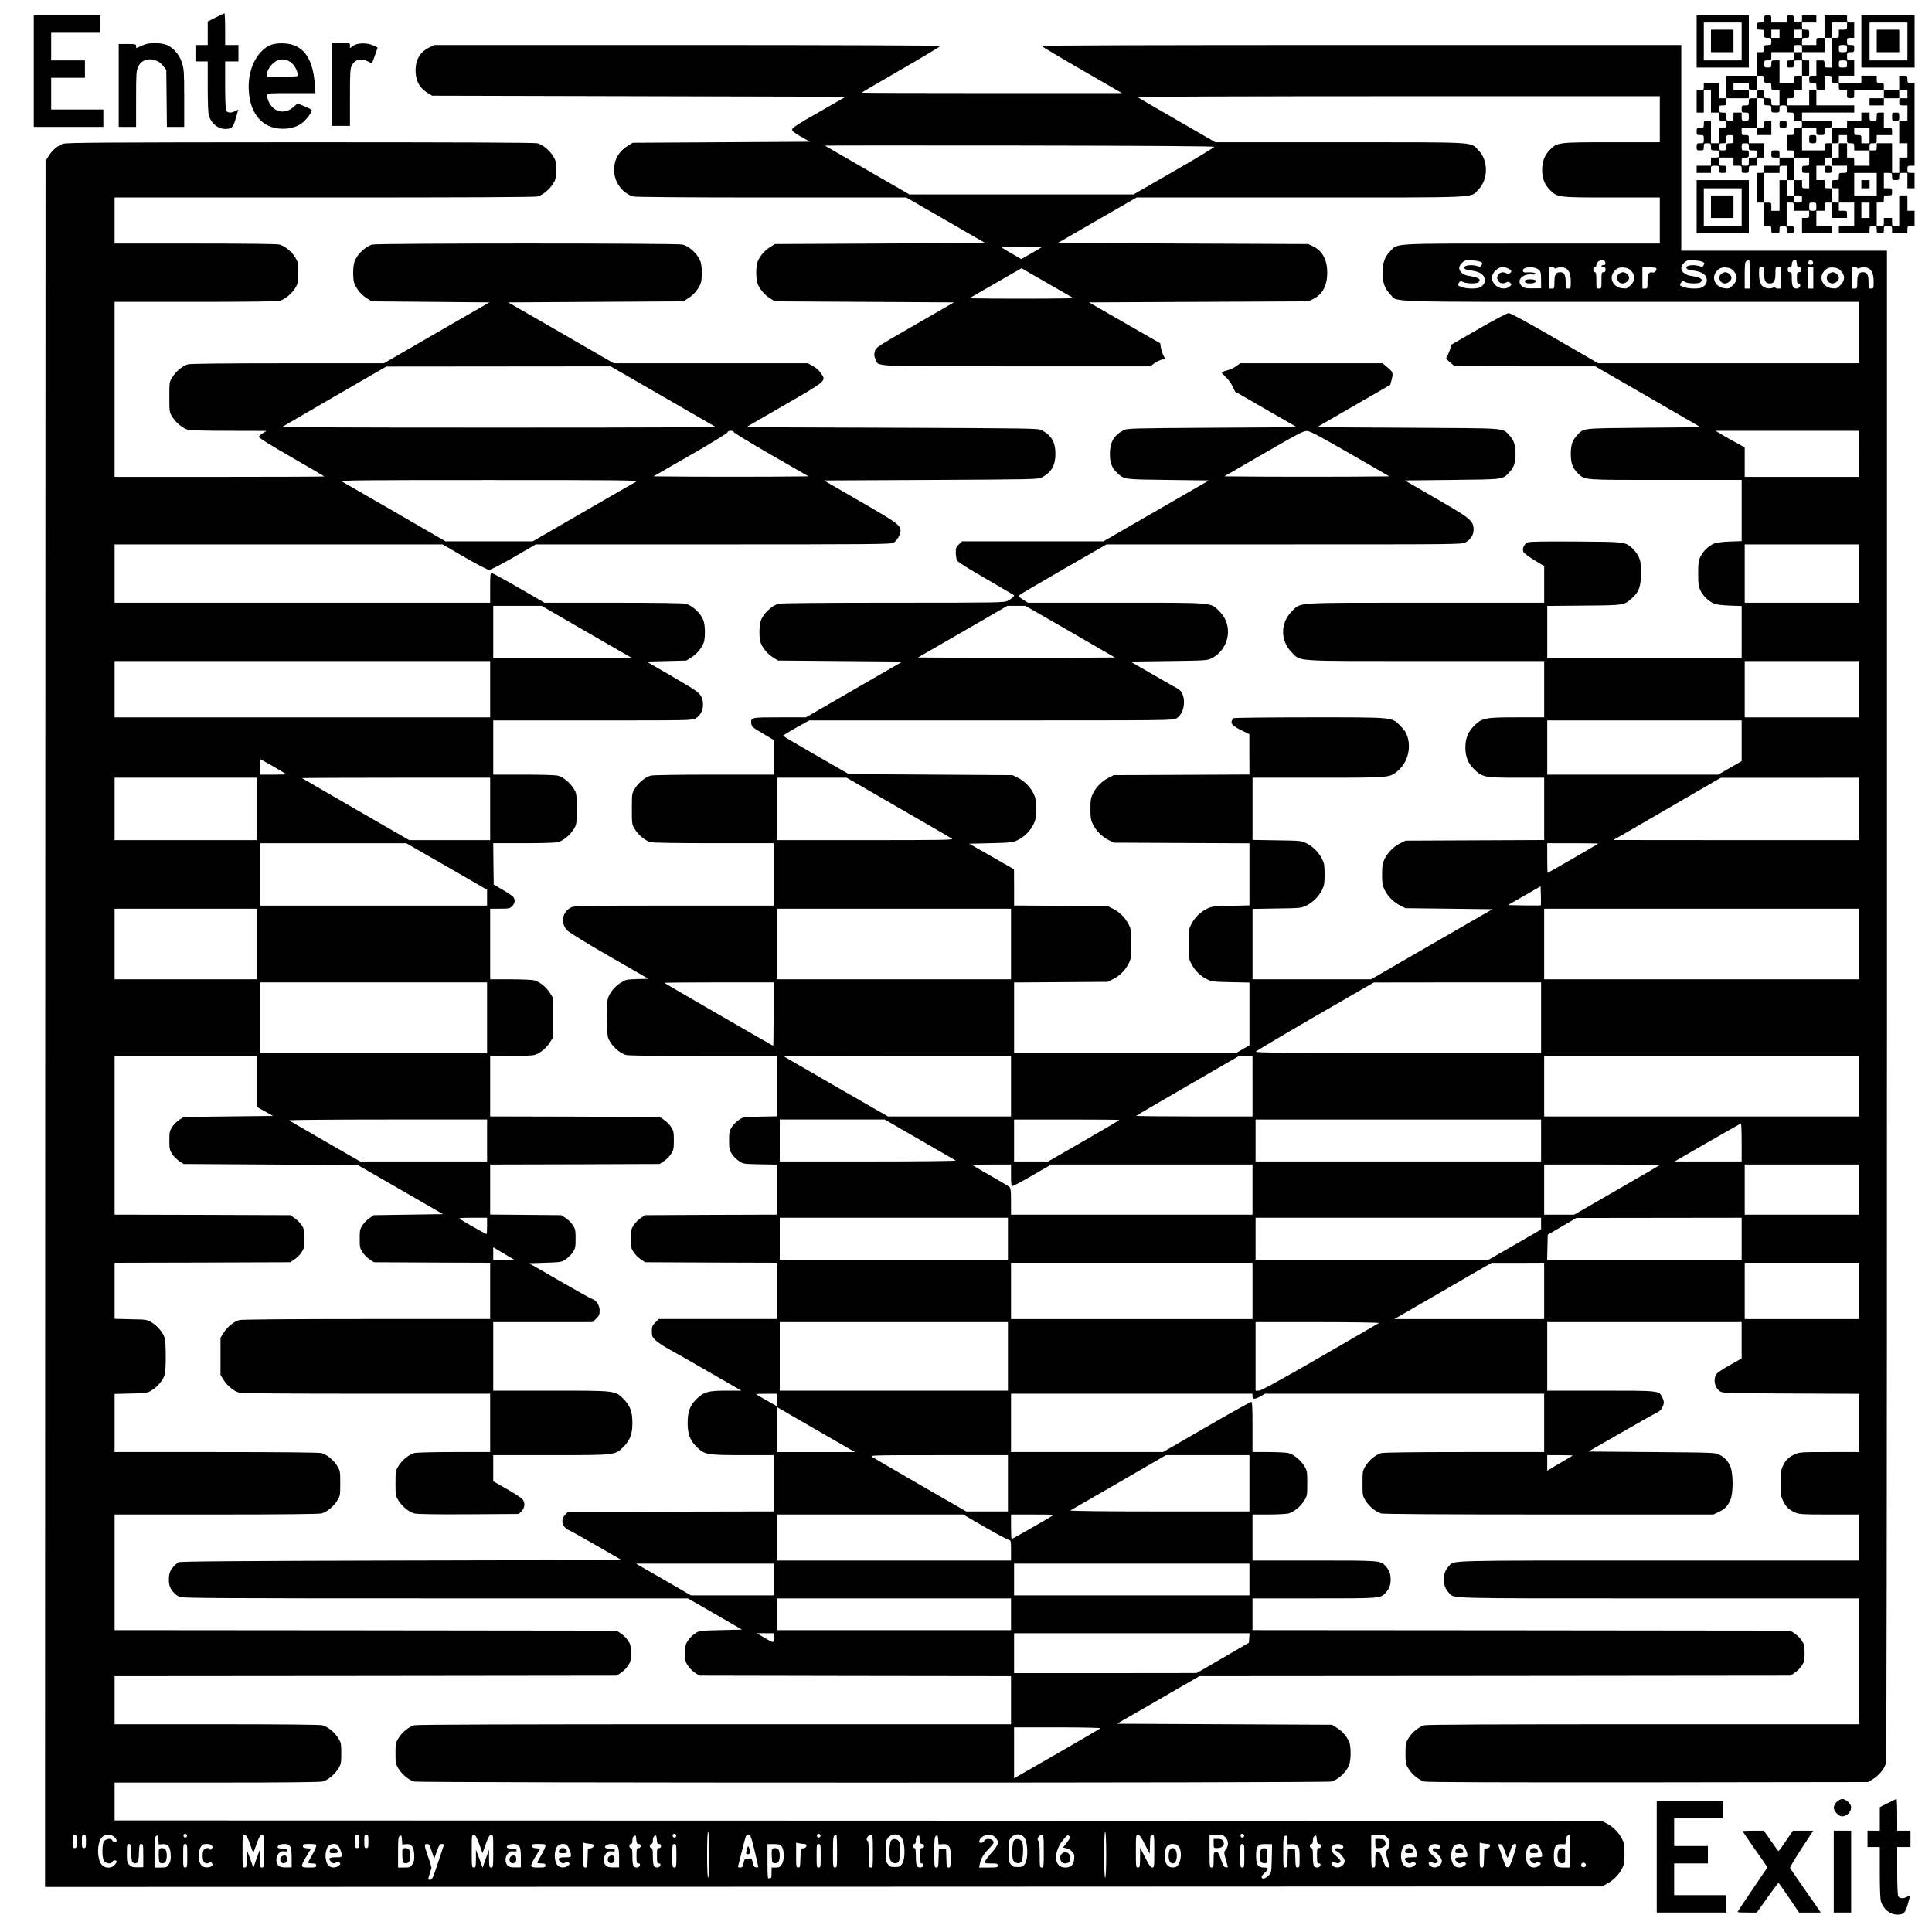
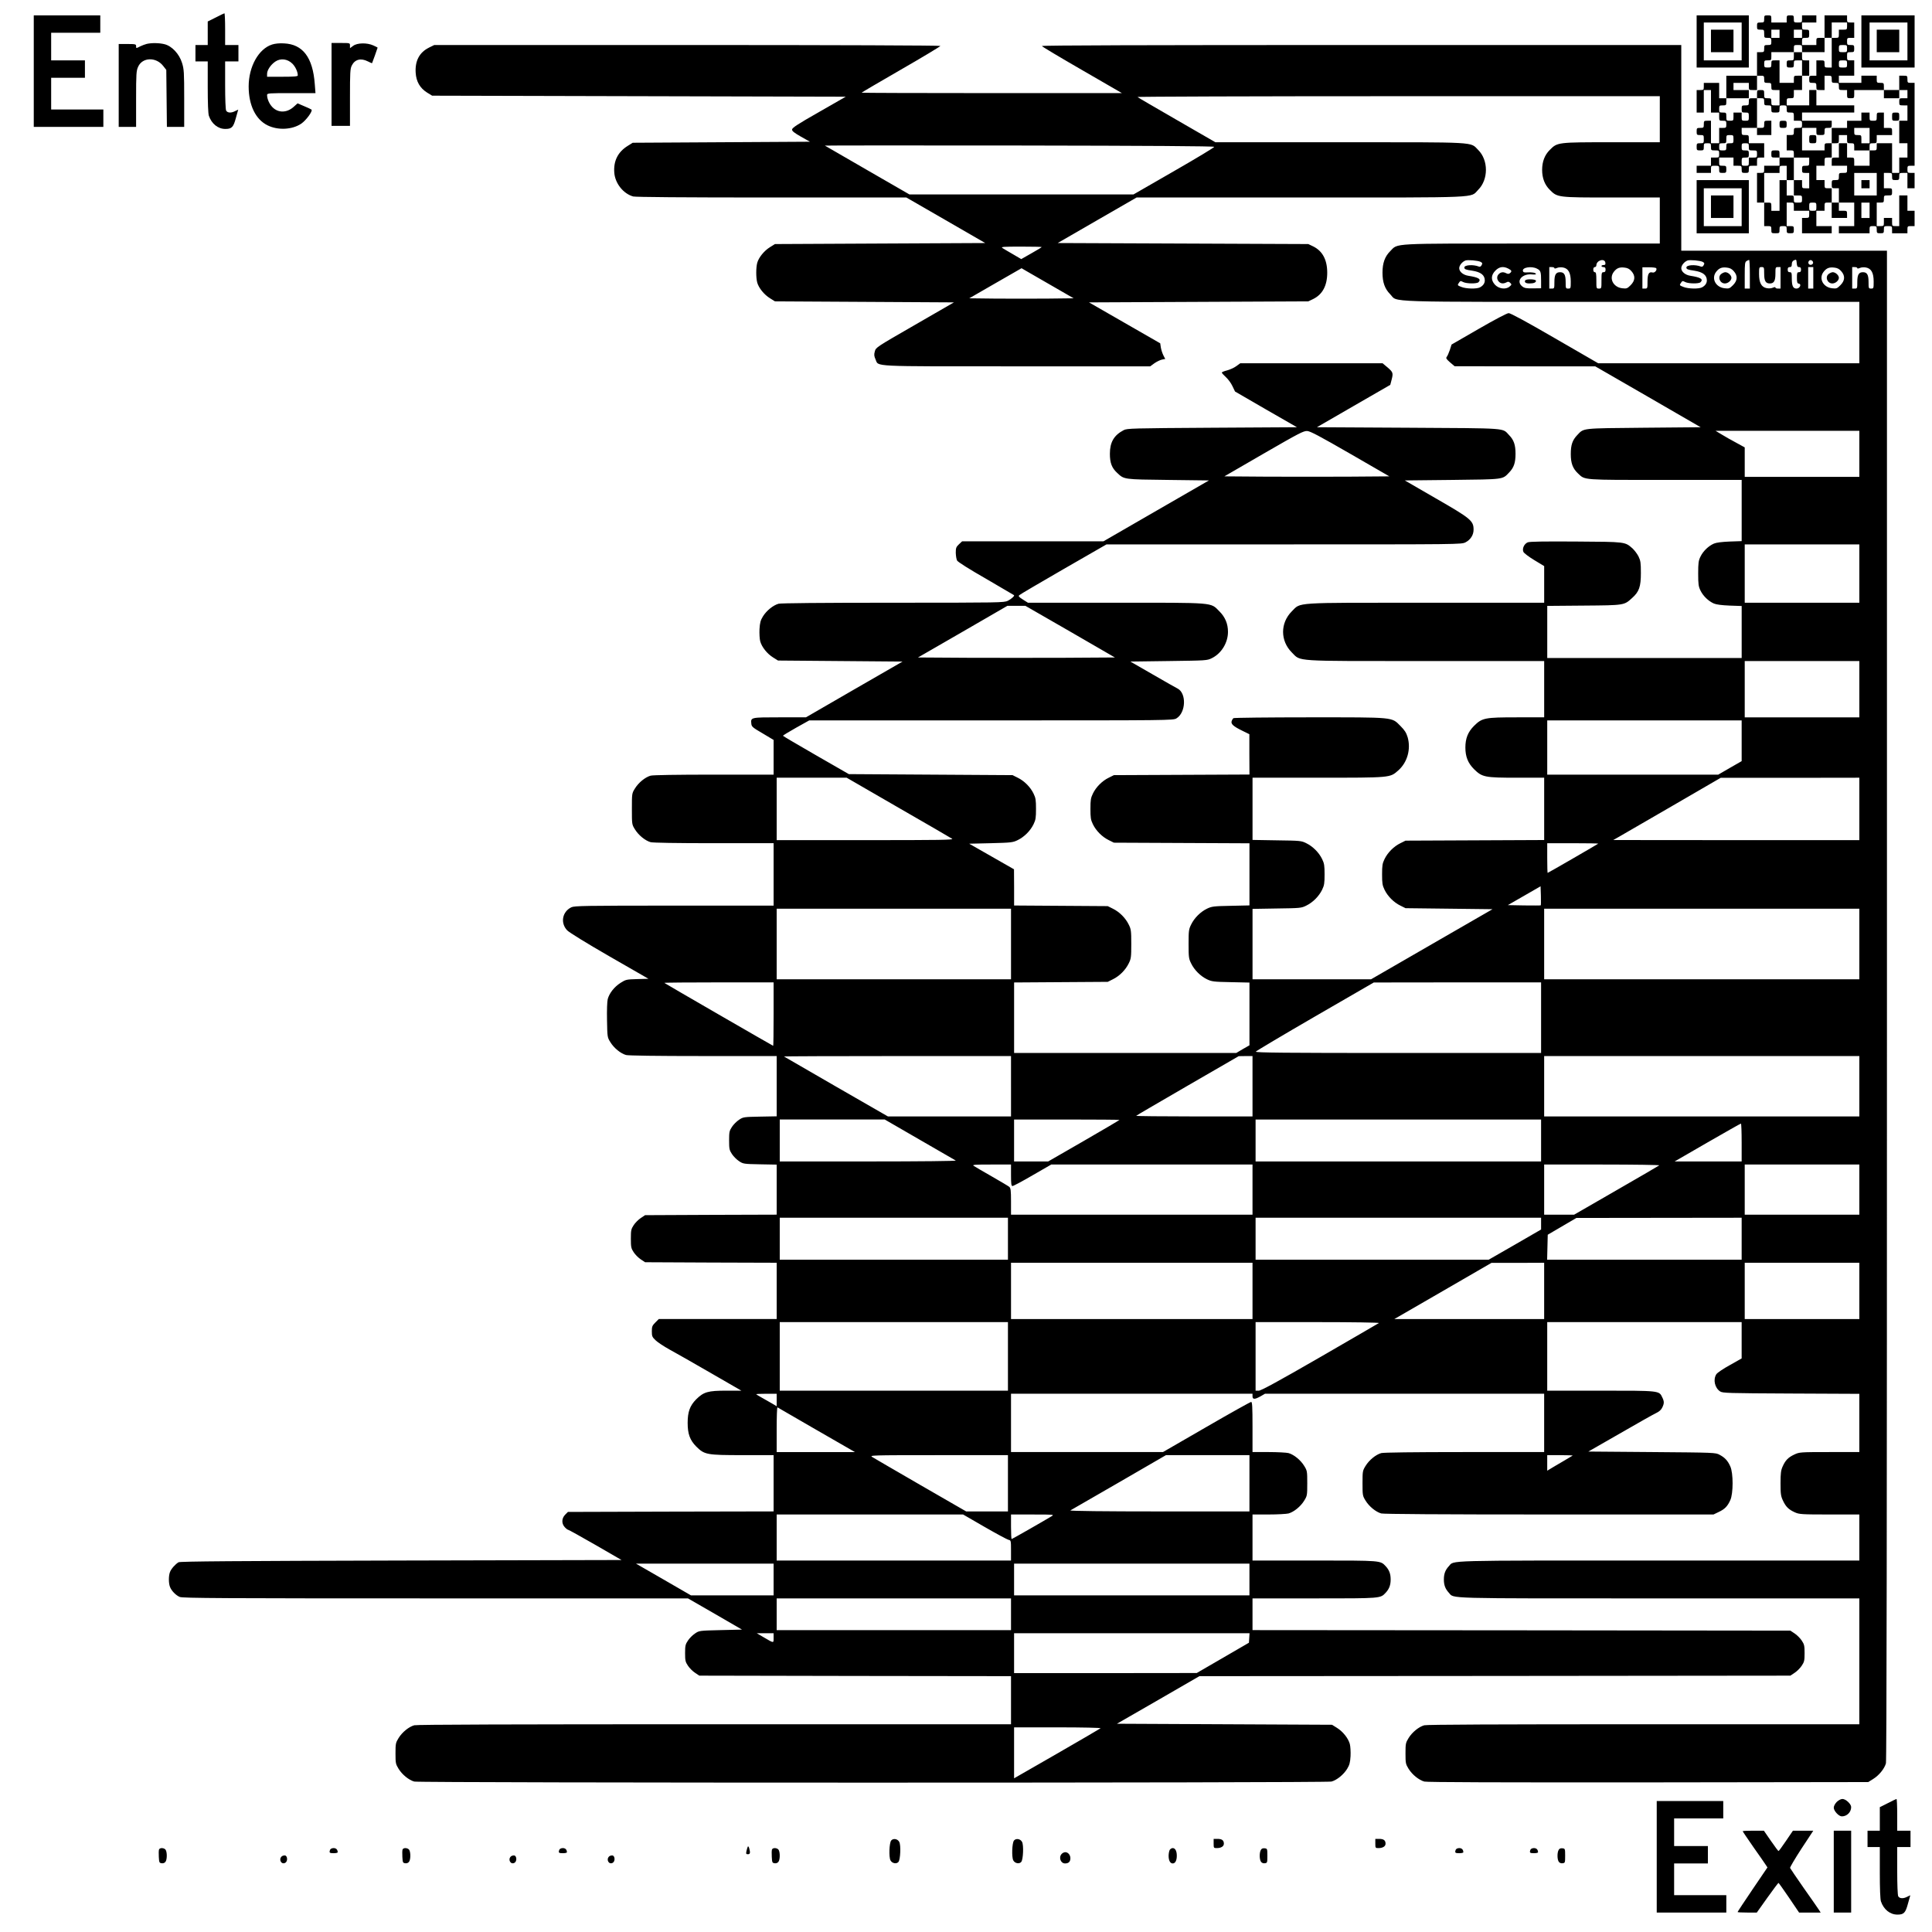
<svg xmlns="http://www.w3.org/2000/svg" width="1888pt" height="1888pt" version="1.0" viewBox="0 0 1888 1888">
  <g transform="translate(0 1888) scale(.1 -.1)">
    <path d="m2108 18709-78-39v-115-115h-60-60v-80-80h60 60v-249c0-159 4-260 11-282 27-79 89-129 161-129 63 0 79 17 103 107l23 82-29-14c-39-21-76-19-89 4-6 12-10 110-10 250v231h65 65v80 80h-65-65v155c0 85-3 155-7 155-5-1-43-19-85-41z" />
    <path d="m330 18185v-545h340 340v85 85h-255-255v155 155h165 165v85 85h-165-165v135 135h240 240v85 85h-325-325v-545z" />
    <path d="m16580 18475v-255h255 255v255 255h-255-255v-255zm440 0v-185h-185-185v185 185h185 185v-185z" />
    <path d="m16720 18480v-110h110 110v110 110h-110-110v-110z" />
    <path d="m17240 18695c0-33-2-35-35-35s-35-2-35-35 2-35 35-35c34 0 35-1 35-40s1-40 35-40c33 0 35-2 35-35s-2-35-35-35-35-2-35-35-2-35-35-35h-35v-115-115h-150-150v-110-110h-35-35v75 75h-75-75v-35c0-33-2-35-35-35h-35v-110-110h35 35v110 110h35 35v-110-110h40 40v-40c0-39 1-40 35-40 33 0 35-2 35-35s-2-35-35-35h-35v-75-75h-40-40v110 110h-35c-33 0-35-2-35-35s-2-35-35-35-35-2-35-35 2-35 35-35c34 0 35-1 35-40s-1-40-35-40c-33 0-35-2-35-35s2-35 35-35 35 2 35 35 2 35 35 35 35-2 35-35c0-34 1-35 40-35s40-1 40-35-1-35-40-35h-40v-40-40h-70-70v-35-35h70 70v35c0 34 1 35 40 35s40-1 40-35c0-33 2-35 35-35s35 2 35 35-2 35-35 35c-34 0-35 1-35 40v40h70 70v-40-40h40c39 0 40-1 40-35 0-33 2-35 35-35s35 2 35 35c0 34 1 35 40 35h40v40c0 39 1 40 35 40h35v70 70h-75-75v40c0 39-1 40-35 40-33 0-35 2-35 35v35h75 75v-35-35h70 70v70 70h-35c-33 0-35-2-35-35s-2-35-35-35h-35v145 145h35c33 0 35-2 35-35s2-35 35-35 35-2 35-35c0-34 1-35 40-35s40 1 40 35c0 33 2 35 35 35s35-2 35-35 2-35 35-35c34 0 35-1 35-40v-40h40c39 0 40-1 40-35s-1-35-40-35-40-1-40-35c0-33-2-35-35-35h-35v-75-75h35c33 0 35-2 35-35v-35h-70-70v35c0 34-1 35-40 35s-40-1-40-35 1-35 40-35h40v-40-40h-75-75v-35c0-33-2-35-35-35h-35v-145-145h35 35v-115-115h35c33 0 35-2 35-35 0-34 1-35 40-35s40 1 40 35c0 33 2 35 35 35s35-2 35-35 2-35 35-35 35 2 35 35-2 35-35 35h-35v115 115h35c34 0 35-1 35-40v-40h75 75v-35c0-33-2-35-35-35h-35v-75-75h145 145v35 35h-75-75v75 75h40 40v40c0 39 1 40 35 40h35v-75-75h75 75v35c0 34-1 35-40 35h-40v40 40h75 75v-115-115h-75-75v-35-35h150 150v35c0 33 2 35 35 35s35-2 35-35 2-35 35-35 35 2 35 35c0 34 1 35 40 35s40-1 40-35v-35h75 75v35c0 33 2 35 35 35h35v75 75h-35-35v75 75h-40-40v-150-150h-35c-34 0-35 1-35 40v40h-40-40v-40c0-39-1-40-35-40h-35v115 115h35c33 0 35 2 35 35 0 34 1 35 40 35s40 1 40 35-1 35-40 35h-40v75 75h40c39 0 40-1 40-35 0-33 2-35 35-35s35 2 35 35c0 34 1 35 40 35h40v-75-75h35 35v75 75h-35c-33 0-35 2-35 35s2 35 35 35h35v405 405h-35c-33 0-35 2-35 35 0 34-1 35-40 35h-40v-70-70h-75-75v35c0 33-2 35-35 35s-35 2-35 35v35h-75-75v-35-35h-110-110v35 35h75 75v75 75h-35c-34 0-35 1-35 40s1 40 35 40c33 0 35 2 35 35s-2 35-35 35-35 2-35 35 2 35 35 35h35v75 75h-35c-33 0-35 2-35 35v35h-110-110v-110-110h-40c-39 0-40-1-40-35v-35h-70-70v35c0 33 2 35 35 35 34 0 35 1 35 40s-1 40-35 40c-33 0-35 2-35 35v35h70 70v35 35h-70-70v-35c0-34-1-35-40-35s-40 1-40 35c0 33-2 35-35 35s-35-2-35-35v-35h-75-75v35c0 33-2 35-35 35s-35-2-35-35zm810-70c0-34-1-35-40-35h-40v-40c0-39-1-40-35-40h-35v-145-145h-35c-33 0-35 2-35 35 0 34-1 35-40 35h-40v-75-75h-35c-33 0-35-2-35-35s2-35 35-35 35-2 35-35c0-34 1-35 40-35h40v70 70h35c33 0 35-2 35-35s2-35 35-35 35-2 35-35c0-34 1-35 40-35h40v-40c0-39 1-40 35-40s35 1 35 40v40h145 145v-40-40h75 75v40 40h40 40v-40-40h-40c-39 0-40-1-40-35s1-35 40-35h40v-75-75h-40-40v-110-110h40 40v-70-70h-40-40v-75-75h-35-35v145 145h-75-75v-35c0-33-2-35-35-35h-35v-75-75h-75-75v40c0 39-1 40-35 40h-35v70 70h-40-40v-70-70h-35c-34 0-35-1-35-40v-40h75 75v-35c0-34-1-35-40-35s-40-1-40-35c0-33-2-35-35-35-34 0-35-1-35-40s1-40 35-40h35v-70-70h-35-35v70 70h-35c-34 0-35 1-35 40v40h-40-40v70 70h40 40v40c0 39 1 40 35 40h35v70 70h-35c-33 0-35-2-35-35v-35h-110-110v110 110h70 70v-35c0-34 1-35 40-35s40 1 40 35c0 33 2 35 35 35s35 2 35 35v35h-145-145v40 40h255 255v35 35h-185-185v75 75h-35-35v-75-75h-110-110v35c0 33 2 35 35 35 34 0 35 1 35 40v40h40 40v70 70h-40c-39 0-40-1-40-35v-35h-70-70v110 110h-40c-39 0-40-1-40-35 0-33-2-35-35-35s-35 2-35 35 2 35 35 35c34 0 35 1 35 40v40h110 110v35c0 34 1 35 40 35s40-1 40-35v-35h110 110v70 70h35 35v75 75h75 75v-35zm-660-75v-40h-40-40v40 40h40 40v-40zm220 0v-40h-40-40v40 40h40 40v-40zm440-145c0-34-1-35-40-35s-40 1-40 35 1 35 40 35 40-1 40-35zm0-150c0-34-1-35-40-35s-40 1-40 35 1 35 40 35 40-1 40-35zm-810-150c0-33 2-35 35-35s35-2 35-35c0-34 1-35 40-35h40v-75-75h-40c-39 0-40 1-40 35 0 33-2 35-35 35-34 0-35 1-35 40s-1 40-35 40-35-1-35-40v-40h-40c-39 0-40-1-40-35 0-33-2-35-35-35s-35-2-35-35 2-35 35-35c34 0 35-1 35-40s-1-40-35-40-35 1-35 40v40h-40-40v-40c0-39-1-40-35-40s-35 1-35 40-1 40-35 40c-33 0-35 2-35 35s2 35 35 35 35 2 35 35v35h110 110v40 40h-75-75v35 35h75 75v-35c0-34 1-35 40-35h40v70 70h35c33 0 35-2 35-35zm-300-585c0-39-1-40-35-40-33 0-35-2-35-35s-2-35-35-35-35 2-35 35 2 35 35 35c34 0 35 1 35 40s1 40 35 40 35-1 35-40zm150-75c0-34 1-35 40-35s40-1 40-35-1-35-40-35h-40v-40c0-39-1-40-35-40s-35 1-35 40 1 40 35 40c33 0 35 2 35 35s-2 35-35 35-35 2-35 35 2 35 35 35 35-2 35-35zm590-145c0-39-1-40-35-40-33 0-35-2-35-35s2-35 35-35h35v-75-75h-35c-34 0-35 1-35 40v40h-40-40v-75-75h40c39 0 40-1 40-35s-1-35-40-35-40 1-40 35c0 33-2 35-35 35h-35v75 75h-35-35v-150-150h-40-40v40c0 39-1 40-35 40h-35v145 145h75 75v35c0 33 2 35 35 35h35v-70-70h35 35v110 110h75 75v-40zm660-220v-110h-110-110v110 110h110 110v-110zm-590-220c0-39-1-40-35-40s-35 1-35 40 1 40 35 40 35-1 35-40zm520-35v-75h-40-40v75 75h40 40v-75z" />
    <path d="m17530 18330c0-39-1-40-35-40-33 0-35-2-35-35s2-35 35-35 35 2 35 35c0 34 1 35 40 35h40v-75-75h35 35v75 75h-35c-34 0-35 1-35 40v40h-40-40v-40z" />
-     <path d="m18270 17885v-35h70 70v35 35h-70-70v-35z" />
+     <path d="m18270 17885v-35h70 70h-70-70v-35z" />
    <path d="m18190 17740v-40h-70-70v-35-35h-75-75v-75-75h35c34 0 35 1 35 40v40h40 40v-40c0-39 1-40 35-40 33 0 35-2 35-35v-35h75 75v35c0 33 2 35 35 35 34 0 35 1 35 40v40h75 75v35c0 34-1 35-40 35h-40v75 75h-35c-34 0-35-1-35-40s-1-40-35-40-35 1-35 40v40h-40-40v-40zm80-185v-75h-40-40v40c0 39-1 40-35 40-33 0-35 2-35 35v35h75 75v-75z" />
    <path d="m18490 17740c0-39 1-40 35-40s35 1 35 40-1 40-35 40-35-1-35-40z" />
    <path d="m17680 17520c0-39 1-40 35-40s35 1 35 40-1 40-35 40-35-1-35-40z" />
-     <path d="m17830 17225c0-33 2-35 35-35s35 2 35 35-2 35-35 35-35-2-35-35z" />
    <path d="m18190 17080v-40h40 40v40 40h-40-40v-40z" />
    <path d="m18190 18475v-255h260 260v255 255h-260-260v-255zm450 0v-185h-185-185v185 185h185 185v-185z" />
    <path d="m18340 18480v-110h110 110v110 110h-110-110v-110z" />
    <path d="m1434 18451c-17-4-45-15-64-24-41-21-40-21-40 3 0 18-7 20-85 20h-85v-405-405h85 85v273c0 248 2 276 20 315 42 94 177 97 246 6l29-37 3-279 3-278h84 85v279c0 255-2 285-21 346-27 88-99 165-171 183-51 13-126 14-174 3z" />
    <path d="m2659 18445c-132-42-229-216-229-410 0-183 68-323 185-380 101-50 240-43 328 16 48 32 116 125 101 138-5 4-38 20-73 34l-63 27-38-34c-66-60-152-61-208-3-31 32-52 81-52 119 0 17 18 18 236 18h237l-7 89c-19 260-117 389-301 397-43 3-88-2-116-11zm197-186c30-29 54-80 54-116 0-10-37-13-150-13h-150v29c0 36 36 89 80 119 51 35 119 27 166-19z" />
    <path d="m3240 18055v-405h90 90v278c0 244 2 281 18 312 30 60 88 75 157 40 21-11 40-19 41-17 2 3 54 147 54 151 0 2-19 12-42 22-62 28-157 26-197-4l-31-23v26c0 25 0 25-90 25h-90v-405z" />
    <path d="m4191 18414c-92-46-136-128-129-244 5-87 42-151 112-195l49-30 4042-10-262-150c-209-119-262-154-263-171 0-15 21-32 88-70l87-49-1732-10-48-30c-97-60-141-148-132-263 8-104 88-205 185-232 25-6 477-10 1353-10h1316l385-222 386-223-2055-10-48-30c-57-35-110-100-125-153-13-48-13-146 0-194 15-53 68-118 125-153l48-30 1749-10-381-220c-377-217-382-220-392-259-9-32-7-46 7-78 33-73-69-68 1379-68h1305l41 30c23 16 56 32 74 36l32 6-18 35c-10 20-21 54-25 77l-6 41-696 400 2143 10 48 23c91 45 137 131 137 257s-46 212-137 257l-48 23-2449 10 386 223 385 222h1600c1796 0 1658-6 1738 75 101 100 101 290 0 390-80 80 12 75-1353 75h-1215l-376 217c-207 119-380 220-385 225-6 4 1141 8 2547 8h2557v-225-225h-468c-531 0-533 0-607-75-50-49-75-115-75-195s25-146 75-195c74-75 76-75 607-75h468v-225-225h-1248c-1403 0-1307 5-1387-75-52-52-75-116-75-210s23-158 75-210c81-82-133-75 2362-75h2223v-300-300h-1276-1276l-424 245c-279 162-433 245-451 245-17-1-130-60-293-154l-265-153-17-53c-10-29-23-59-30-67-10-13-5-21 32-54l45-38 687-1h687l515-297 515-298-557-5c-616-6-582-2-649-72-47-49-63-96-63-185 0-90 19-141 71-190 70-66 32-63 854-63h745v-299-299l-117-4c-75-3-131-10-154-20-53-23-105-73-131-126-20-41-23-62-23-167s3-126 23-167c26-53 78-103 131-126 23-10 79-17 154-20l117-4v-254-254h-950-950v254 255l358 3c397 3 393 3 470 73 70 62 87 111 87 245 0 100-3 121-23 162-13 26-40 61-59 79-75 65-64 64-552 67-315 2-452 0-472-8-35-15-56-62-42-93 6-13 54-49 107-81l96-58v-179-179h-1153c-1317 0-1222 6-1313-84-114-114-114-288 0-402 91-90-4-84 1313-84h1153v-275-275h-263c-319 0-343-5-423-84-59-59-84-122-84-211s25-152 84-211c80-79 104-84 423-84h263v-305-304l-1355-6-50-25c-64-31-124-91-155-155-21-43-24-64-24-150s3-107 24-150c31-64 91-124 155-155l50-25 850-10-593-342-594-343h-579-579v344 344l238 4c228 3 239 4 287 28 64 31 124 91 155 155 21 43 24 64 24 150s-3 107-24 150c-31 64-91 124-155 155-48 24-59 25-287 28l-238 4v304 304h638c717 0 704-1 785 70 90 79 126 208 93 325-14 45-29 69-70 110-89 89-48 85-890 85-402 0-736-4-742-8s-14-17-18-29c-9-28 16-51 104-94l69-34v-197l1-197-1325-6-50-25c-64-31-124-91-155-155-21-43-24-64-24-150s3-107 24-150c31-64 91-124 155-155l50-25 1325-6v-303-304l-182-4c-169-3-187-6-233-28-64-31-124-91-155-155-23-46-25-61-25-190s2-144 25-190c31-64 91-124 155-155 46-22 64-25 233-28l182-4v-306-307l-65-37-64-38h-1085-1086v345 344l458 3 457 3 50 25c64 31 124 91 155 155 23 46 25 61 25 190s-2 144-25 190c-31 64-91 124-155 155l-50 25-457 3-458 3v177l-1 177-438 250 212 5c199 5 215 7 262 30 64 31 124 91 155 155 21 43 24 64 24 150s-3 107-24 150c-31 64-91 124-155 155l-50 25-1600 10-322 185c-177 102-322 187-322 190s57 38 128 78l129 72h1778c1748 0 1780 0 1811 20 92 56 99 245 11 291-13 6-122 68-243 138l-219 126 374 5c368 5 376 5 422 28 94 46 158 151 158 257 0 79-27 144-84 201-89 89-33 84-1015 84h-856l-49 31c-41 26-46 33-35 43 8 8 203 122 433 255l419 241h1734c1725 0 1734 0 1774 20 49 25 79 72 79 123 0 88-25 109-373 309l-299 173 463 5c512 6 490 3 556 72 47 48 63 96 63 183s-16 135-63 183c-69 72 5 66-985 72l-893 5 358 207 359 207 12 46c18 69 16 77-37 123l-50 42h-695-696l-40-29c-22-16-63-34-90-41-28-7-50-16-50-21s18-25 40-45 51-59 64-88l25-52 302-175 303-174-830-5c-784-5-831-6-864-24-95-50-134-118-134-231 0-89 19-138 71-186 69-65 60-64 498-69l399-5-515-297-516-298h-690-691l-31-29c-27-26-31-35-31-83 1-29 6-63 13-76 8-14 120-85 283-178 148-86 271-158 273-160 8-7-24-36-60-55-37-18-72-19-1121-19-715 0-1096-4-1120-10-53-15-117-67-152-123-24-39-30-62-34-125-2-42 1-96 7-119 16-57 67-121 126-158l48-30 1217-10-472-272-472-273h-257c-283 0-283 0-277-61 3-31 12-38 111-96l107-64v-169-170h-582c-371 0-597-4-620-10-53-15-118-68-153-125-30-48-30-49-30-200s0-152 30-200c35-57 100-110 153-125 23-6 249-10 620-10h582v-305-305h-971c-875 0-974-2-1005-16-90-43-110-154-41-226 19-20 189-125 413-254l381-219-110-3c-105-3-111-4-163-37-61-39-109-100-125-158-6-24-9-108-7-207 3-165 3-167 33-215 35-57 100-110 153-125 24-6 291-10 755-10h717v-294-295l-163-3c-159-3-165-4-205-31-23-15-54-46-69-69-25-38-28-50-28-133s3-95 28-133c15-23 46-54 69-69 40-27 46-28 205-31l163-3v-244-245l-643-2-643-3-42-28c-23-15-54-46-69-69-25-38-28-50-28-133s3-95 28-133c15-23 46-54 69-69l42-28 643-3 643-2v-275-275h-576-576l-34-34c-30-30-34-40-34-86 0-48 3-56 38-89 21-20 81-59 133-88 52-28 231-130 399-227l305-176h-146c-181 0-222-12-296-85-61-62-83-122-83-230s22-168 84-231c81-80 100-84 458-84h298v-275-275l-1005-2-1005-3-27-27c-35-36-37-87-3-123 13-14 28-25 33-25s124-66 265-147l256-148-2155-5c-1612-4-2159-8-2174-17-31-18-73-65-84-96-14-36-14-108 0-144 14-38 57-83 96-99 27-12 427-14 2499-14h2467l264-152 264-153-209-5c-207-5-209-5-250-33-23-15-54-46-69-69-25-37-28-51-28-123s3-86 28-123c15-23 46-54 69-69l42-28 1523-3 1523-2v-235-235h-2897c-1966 0-2910-3-2935-10-53-15-118-68-153-125-28-46-30-54-30-150s2-104 30-150c35-57 100-110 153-125 52-14 8912-14 8964 0 53 15 117 67 152 123 24 39 30 62 34 125 2 42-1 96-7 119-16 57-67 121-126 158l-48 30-2102 10 403 232 403 233 2888 2 2887 3 42 28c23 15 54 46 69 69 25 37 28 51 28 123s-3 86-28 123c-15 23-46 54-69 69l-42 28-2628 3-2628 2v155 155h605c658 0 643-1 697 56 34 37 48 74 48 129s-14 92-48 129c-54 57-39 56-697 56h-605v225 225h158c86 0 174 5 194 10 53 15 118 68 153 125 29 47 30 52 30 170s-1 123-30 170c-35 57-100 110-153 125-20 5-108 10-194 10h-158v245c0 199-3 245-13 245-8 0-205-110-438-245l-424-245h-742-743v285 285h1180 1180v-25c0-32 22-32 79 0l43 25h1364 1364v-285-285h-777c-505 0-791-4-815-10-53-15-118-68-153-125-29-47-30-52-30-170s1-123 30-170c35-57 100-110 153-125 25-6 567-10 1642-10h1605l50 24c60 28 87 56 114 116 30 65 30 265 0 330-25 56-53 86-104 113-39 22-49 22-661 27l-622 5 307 176c168 97 327 187 353 199 32 15 51 32 62 55 20 41 20 59 0 100-31 66-25 65-603 65h-521v335 335h950 950v-178-177l-115-65c-64-35-123-75-132-89-34-52-16-133 36-168 24-17 76-18 694-21l667-3v-284-285h-292c-287 0-294-1-343-24-60-28-87-56-114-116-17-37-21-66-21-165 0-105 3-126 24-170 28-60 56-87 116-114 42-19 65-21 338-21h292v-225-225h-1960c-2134 0-1996 4-2052-56-34-37-48-74-48-129s14-92 48-129c56-60-82-56 2052-56h1960v-615-615h-2107c-1421 0-2120-3-2145-10-53-15-118-68-153-125-28-46-30-54-30-150s2-104 30-150c36-58 101-110 154-125 26-7 729-9 2188-8l2150 3 48 30c57 35 110 100 125 153 7 25 10 2362 10 7410v7372h-1005-1005v1005 1005h-3126c-2105 0-3125-3-3122-10 2-6 178-111 393-235l389-225h-1272c-700 0-1272 2-1272 4s173 104 385 226 385 226 385 231-1019 9-2473 9h-2473l-53-26zm7675-969c2-5-175-112-393-237l-396-228h-1095-1095l-411 237c-226 130-413 238-415 240s852 2 1899 1c1258-2 1904-6 1906-13zm-1686-979c0-3-45-30-100-61l-100-57-82 48c-46 26-92 54-103 61-16 11 12 13 183 13 111 0 202-2 202-4zm7401-196c14 0 19-7 19-25s-5-25-20-25c-18 0-20-7-20-54 0-46 3-55 19-58 29-5 9-48-23-48-34 0-46 26-46 99 0 54-2 61-20 61-15 0-20 7-20 25s5 25 20 25 20 7 20 28c0 20 7 32 23 39 20 9 22 8 25-28 3-31 7-39 23-39zm-3112 51c18-10 19-15 10-32-7-14-16-18-27-14-55 22-142 16-142-9 0-17 13-22 76-31 85-13 124-43 124-97-1-27-17-50-47-66-31-17-136-15-182 4-39 15-40 17-25 39 14 21 17 22 42 9 33-17 134-18 150-2 30 30 2 47-99 63-51 8-89 40-89 74 0 27 28 62 60 75 22 9 124 0 149-13zm1219-8c3-18-2-23-17-23-12 0-21-4-21-10 0-5 9-10 20-10 15 0 20-7 20-25s-5-25-20-25c-18 0-20-7-20-80 0-79 0-80-25-80s-25 1-25 80c0 64-3 80-15 80-9 0-15 9-15 25s6 25 15 25c8 0 15 8 15 17 0 49 81 73 88 26zm951 8c18-10 19-15 10-32-7-14-16-18-27-14-55 22-142 16-142-9 0-17 13-22 76-31 85-13 124-43 124-97-1-27-17-50-47-66-31-17-136-15-182 4-39 15-40 17-25 39 14 21 17 22 42 9 33-17 134-18 150-2 30 30 2 47-99 63-51 8-89 40-89 74 0 27 28 62 60 75 22 9 124 0 149-13zm461-121v-140h-25-25v130c0 112 2 130 18 139 9 6 20 11 25 11 4 0 7-63 7-140zm618 117c4-20-25-34-40-19s-1 44 19 40c10-2 19-11 21-21zm-2978-62c33-17 37-27 16-44-11-9-20-9-35-2-28 15-52 14-73-6-22-20-23-51-1-75 18-20 45-23 75-7 16 9 24 7 37-6 15-15 14-18-9-37-37-30-105-20-142 21-40 45-38 93 6 137 38 38 77 44 126 19zm279 0c37-18 41-31 41-120v-72l-79-1c-65-1-83 2-105 19-66 52-1 129 99 117 19-2 35 0 35 4 0 12-42 20-85 16-31-2-40 1-43 15-7 34 85 49 137 22zm171 5c0-6 9-5 24 1 14 7 40 9 61 5 52-10 75-52 75-138 0-66-1-68-25-68s-25 2-25 64c0 71-14 96-55 96s-55-25-55-96c0-62-1-64-25-64h-25v105 105h25c14 0 25-4 25-10zm753-30c40-45 37-92-8-137-33-33-39-35-82-30-88 10-132 97-82 161 28 36 55 47 104 41 29-3 48-12 68-35zm242 29c11-17-14-47-35-42-37 10-50-14-50-88 0-67-1-69-25-69h-25v104 104h65c36 0 67-4 70-9zm758-29c40-45 37-92-8-137-33-33-39-35-82-30-88 10-132 97-82 161 28 36 55 47 104 41 29-3 48-12 68-35zm297-24c0-71 14-96 55-96s55 25 55 96c0 62 1 64 25 64h25v-105-105h-25c-14 0-25 4-25 10s-9 5-24-1c-14-7-40-9-61-5-52 10-75 52-75 139 0 65 1 67 25 67s25-2 25-64zm480-41v-105h-25-25v105 105h25 25v-105zm273 65c40-45 37-92-8-137-33-33-39-35-82-30-88 10-132 97-82 161 28 36 55 47 104 41 29-3 48-12 68-35zm157 30c0-6 9-5 24 1 14 7 40 9 61 5 52-10 75-52 75-138 0-66-1-68-25-68s-25 2-25 64c0 71-14 96-55 96s-55-25-55-96c0-62-1-64-25-64h-25v105 105h25c14 0 25-4 25-10zm-7866-175 208-120-256-3c-141-1-370-1-510 0l-254 3 255 147 256 147 46-27c26-15 140-81 255-147zm2912-1640 381-220-398-3c-219-1-581-1-806 0l-408 3 385 223c348 201 389 222 425 220 31-2 124-52 421-223zm4974 0v-225h-560-560v144 144l-82 45c-46 24-110 61-143 81l-60 36h703 702v-225zm0-1170v-285h-560-560v285 285h560 560v-285zm-7712-567 437-253-483-3c-265-1-698-1-961 0l-480 3 437 252 437 253h88 87l438-252zm7712-563v-275h-560-560v275 275h560 560v-275zm-1150-504v-199l-115-66-114-66h-836-835v265 265h950 950v-199zm-8241-653c278-160 515-297 526-305 16-11-120-13-848-13h-867v305 305h342 342l505-292zm9391-13v-305h-1202l-1203 1 60 34c33 19 269 156 525 304l465 270h678l677 1v-305zm-2551-339c-6-6-490-286-495-286-2 0-4 65-4 145v145h252c138 0 249-2 247-4zm-562-603c-2-2-76-2-163-1l-159 3 320 184 3-91c1-50 1-92-1-95zm-5177-378v-345h-1145-1145v345 345h1145 1145v-345zm8290 0v-345h-1540-1540v345 345h1540 1540v-345zm-10610-685c0-170-2-310-4-310-4 0-1058 609-1064 615-3 3 236 5 531 5h537v-310zm7500-35v-345h-1396c-1112 0-1395 3-1392 13 3 6 263 161 579 344l574 332 818 1h817v-345zm-5180-670v-295h-602-601l-506 291c-278 161-508 293-510 295s496 4 1107 4h1112v-295zm2360 0v-295h-572c-314 0-569 3-565 6 3 4 230 136 504 295l498 288 68 1h67v-295zm5930 0v-295h-1540-1540v295 295h1540 1540v-295zm-9185-521c187-108 347-200 355-205 9-5-347-9-852-9h-868v205 205h513 513l339-196zm1955 192c0-2-157-95-348-205l-349-201h-166-167v205 205h515c283 0 515-2 515-4zm4120-201v-205h-1395-1395v205 205h1395 1395v-205zm1960-20v-185h-327-328l320 185c176 101 323 185 328 185 4 0 7-83 7-185zm-7140-320c0-87 3-105 15-105 8 0 97 47 196 105l182 105h983 984v-245-245h-1180-1180v128c0 110-3 131-17 144-10 8-88 54-173 103s-164 94-175 102c-16 11 9 13 173 13h192v-105zm6335 97c-6-5-195-115-421-245l-411-237h-147-146v245 245h567c312 0 563-4 558-8zm1955-237v-245h-560-560v245 245h560 560v-245zm-8320-480v-205h-1115-1115v205 205h1115 1115v-205zm5210 147v-57l-256-148-256-147h-1139-1139v205 205h1395 1395v-58zm1960-147v-205h-950-951l6 244 280 164 1615 2v-205zm-4780-510v-275h-1180-1180v275 275h1180 1180v-275zm2850 0v-275h-732-732l474 274 475 275h258l257 1v-275zm3080 0v-275h-560-560v275 275h560 560v-275zm-8320-640v-335h-1115-1115v335 335h1115 1115v-335zm3625 326c-6-4-265-155-577-335-409-236-575-326-597-326h-31v335 335h607c336 0 603-4 598-9zm-5885-752v-61l-42 25c-24 13-69 39-100 57-32 17-58 34-58 36s45 4 100 4h100v-61zm350-270c184-106 353-203 375-216l40-23h-382-383v221c0 121 3 218 8 216 4-2 158-91 342-198zm1910-544v-275h-204-204l-444 256c-243 141-456 264-473 275-30 18-22 19 648 19h677v-275zm2360 0v-275h-882c-526 0-877 4-868 10 8 5 222 128 475 274l459 266h408 408v-275zm3159 271c-2-2-44-27-94-56-49-29-105-61-122-72l-33-20v76 76h127c69 0 124-2 122-4zm-5746-698c116-67 221-123 234-126 22-4 23-8 23-103v-99h-1145-1145v225 225h911 911l211-122zm652 104c-81-49-384-222-389-222-3 0-6 54-6 120v120h213c209 0 212 0 182-18zm-2715-617v-155h-404-404l-268 155-269 155h673 672v-155zm4650 0v-155h-1150-1150v155 155h1150 1150v-155zm-2330-340v-155h-1145-1145v155 155h1145 1145v-155zm-2320-231c0-53 4-53-95 5l-70 41h83 82v-46zm4648-1-3-46-510-296-892-1h-893v195 195h1151 1150l-3-47zm-1453-882c-6-5-198-117-427-249l-418-240v249 249h427c243 0 423-4 418-9z" />
    <path d="m14905 16140c-11-18 5-30 40-30 43 0 65 9 65 26s-95 20-105 4z" />
-     <path d="m15822 16204c-40-28-16-94 34-94 31 0 64 29 64 55 0 25-33 55-60 55-9 0-26-7-38-16z" />
    <path d="m16822 16204c-40-28-16-94 34-94 31 0 64 29 64 55 0 25-33 55-60 55-9 0-26-7-38-16z" />
    <path d="m17872 16204c-40-28-16-94 34-94 31 0 64 29 64 55 0 25-33 55-60 55-9 0-26-7-38-16z" />
    <path d="m17390 17665c0-33 2-35 35-35s35 2 35 35-2 35-35 35-35-2-35-35z" />
-     <path d="m616 17475c-54-19-106-63-141-120l-30-48-3-8434-2-8433 7607 2 7608 3 50 27c60 32 115 87 146 148 20 38 24 60 24 145 0 89-3 106-27 150-31 60-87 114-148 146l-45 24-7267 3-7268 2v185 185h998c656 0 1010 4 1034 10 53 15 118 68 153 125 28 46 30 54 30 150s-2 104-30 150c-35 57-100 110-153 125-24 6-378 10-1034 10h-998v235 235l2453 2 2453 3 42 28c23 15 54 46 69 69 25 37 28 51 28 123s-3 86-28 123c-15 23-46 54-69 69l-42 28-2453 3-2453 2v565 565h993c652 0 1005 4 1029 10 53 15 118 68 153 125 29 47 30 52 30 170s-1 123-30 170c-35 57-100 110-153 125-24 6-377 10-1029 10h-993v284 284l158 4c156 3 159 3 207 33 57 35 110 100 125 153 13 48 13 306 0 354-15 53-68 118-125 153-48 30-51 30-207 33l-158 4v274 274l858 2 858 3 42 28c23 15 54 46 69 69 25 38 28 50 28 133s-3 95-28 133c-15 23-46 54-69 69l-42 28-858 3-858 2v775 775h695 695v-248-249l158-88-874-10-42-28c-23-15-54-46-69-69-25-38-28-50-28-133s3-95 28-133c15-23 46-54 69-69l42-28 1702-10 417-240 416-240-676-10-41-28c-23-15-54-46-69-69-25-38-28-50-28-133s3-95 28-133c15-23 46-54 69-69l42-28 568-3 568-2v-275-275h-1207c-801 0-1221-4-1245-10-53-15-118-68-153-125l-30-48v-182-182l30-48c35-57 100-110 153-125 24-6 444-10 1245-10h1207v-285-285h-352c-212 0-368-4-390-10-53-15-118-68-153-125-29-47-30-52-30-170s1-123 30-170c36-58 101-110 155-125 26-7 208-10 529-8l491 3 27 27c34 35 37 87 6 120-12 13-80 57-152 98l-131 75v128 127h558c648 0 631-2 718 84 62 63 84 123 84 231s-22 168-84 231c-87 86-70 84-718 84h-558v335 335h486 486l34 34c29 29 34 41 34 79 0 50-33 100-73 113-12 3-156 83-320 178l-297 171 158 5c152 5 160 6 200 33 23 15 54 46 69 69 25 38 28 50 28 133s-3 95-28 133c-15 23-46 54-69 69l-42 28-696 6v244 245l828 2 828 3 42 28c23 15 54 46 69 69 25 38 28 50 28 133s-3 95-28 133c-15 23-46 54-69 69l-42 28-828 3-828 2v295 295h198c108 0 214 5 234 10 53 15 118 68 153 125l30 48v192 192l-30 48c-35 57-100 110-153 125-20 5-126 10-234 10h-198v345 345h95c88 0 98 2 120 25 27 26 32 62 12 88-7 10-53 41-102 70l-90 53-3 202-2 202h297c175 0 313 4 335 10 53 15 118 68 153 125 30 48 30 49 30 200s0 152-30 200c-35 57-100 110-153 125-22 6-160 10-334 10h-298v265 265h973c952 0 973 0 1005 20 46 28 72 76 72 133 0 59-18 96-67 134-21 17-139 88-262 159l-223 129 194 5 195 5 48 30c59 37 110 101 126 158 6 23 9 77 7 119-4 63-10 86-34 125-35 56-99 108-152 123-24 6-277 10-709 10h-672l-250 145c-138 80-258 145-266 145-13 0-15-23-15-145v-145h-1835-1835v285 285h1603 1602l215-125c121-70 226-125 240-124 14 0 122 56 240 124l215 125h1733c1531 0 1736 2 1762 15 32 16 70 80 70 116 0 58-30 79-394 289l-354 205 1046 5c997 5 1049 6 1082 24 95 50 134 118 134 231s-39 181-134 231c-34 18-94 19-1462 24l-1427 5 372 215c419 242 411 236 361 311-18 27-49 55-79 71l-50 28h-949-949l-515 298-516 297 1711 10 48 30c59 37 110 101 126 158 6 23 9 77 7 119-4 63-10 86-34 125-35 56-99 108-152 123-51 14-2983 14-3034 0-53-15-117-67-152-123-24-39-30-62-34-125-2-42 1-96 7-119 16-57 67-121 126-158l48-30 1150-10-516-297-515-298h-938c-616 0-952-4-976-10-53-15-118-68-153-125-30-48-30-49-30-195s0-147 30-195c35-57 100-110 153-125 22-6 183-10 402-10l365-1-37-22c-21-12-38-29-38-37 0-9 123-86 320-199 176-101 320-186 320-187 0-2-461-4-1025-4h-1025v855 855h788c511 0 800 4 824 10 53 15 118 68 153 125 28 46 30 54 30 150s-2 104-30 150c-35 57-100 110-153 125-24 6-313 10-824 10h-788v225 225h2048c1379 0 2059 3 2084 10 53 15 118 68 153 125 27 44 30 56 30 135s-3 91-30 135c-35 57-100 110-153 125-25 7-776 10-2317 10-1913-1-2286-3-2319-15zm5866-2472 516-298-1065-3c-585-1-1541-1-2123 0l-1058 3 511 297 512 296 2192 2 515-297zm688-345c1-7 165-107 366-223l365-210-375-3c-206-1-547-1-757 0l-383 3 362 208c205 118 362 215 362 223 0 18 60 19 60 2zm-950-483c-14-7-248-142-520-299l-494-286h-426-426l-494 286c-272 157-506 292-520 299-21 12 193 14 1440 14s1461-2 1440-14zm-527-1447c221-128 420-242 442-255l40-23h-677-678v255 255h236 236l401-232zm-903-583v-275h-1835-1835v275 275h1835 1835v-275zm-2117-756c67-39 124-73 126-75s-55-4-127-4h-132v75c0 41 2 75 5 75s60-32 128-71zm-163-414v-305h-695-695v305 305h695 695v-305zm2280 0v-305h-395-396l-522 301c-287 166-524 303-526 305s410 4 917 4h922v-305zm-425-562 395-228v-77-78h-1110-1110v305 305h715 715l395-227zm-1855-758v-345h-695-695v345 345h695 695v-345zm2250-720v-345h-1110-1110v345 345h1110 1110v-345zm0-1200v-205h-621-620l-342 197c-188 108-346 200-351 205-6 4 427 8 962 8h972v-205zm0-835c0-44-3-80-6-80-7 0-222 122-259 147-16 11 2 13 123 13h142v-80zm195-289 70-41h-102-103v61 61l33-20c17-11 64-39 102-61zm1975-5856c0-143-4-225-10-225s-10 82-10 225 4 225 10 225 10-82 10-225zm3880 0c0-143-4-225-10-225s-10 82-10 225 4 225 10 225 10-82 10-225zm-8984 194c10-17-13-36-27-22-12 12-4 33 11 33 5 0 12-5 16-11zm4780 0c10-17-13-36-27-22-12 12-4 33 11 33 5 0 12-5 16-11zm1410 0c10-17-13-36-27-22-12 12-4 33 11 33 5 0 12-5 16-11zm785-16c44-38 52-218 12-271-17-23-28-27-68-27-41 0-51 4-69 28s-21 42-21 127c0 84 3 103 21 127 32 42 87 49 125 16zm1200 0c44-38 52-218 12-271-17-23-28-27-68-27-41 0-51 4-69 28s-21 42-21 127c0 84 3 103 21 127 32 42 87 49 125 16zm2155 16c10-17-13-36-27-22-12 12-4 33 11 33 5 0 12-5 16-11zm-11406-64c0-58-2-65-20-65s-20 7-20 65 2 65 20 65 20-7 20-65zm90 0c0-58-2-65-20-65s-20 7-20 65 2 65 20 65 20-7 20-65zm277 43c13-12 23-27 23-35 0-18-37-16-44 3-10 25-68 14-83-16-16-32-16-148 0-180 15-30 73-41 83-16 7 19 44 22 44 4 0-6-10-22-22-35-31-33-91-32-122 2-50 54-50 216 0 270 30 33 88 34 121 3zm471-70c54 5 75-22 80-101 2-49-1-69-17-94-20-31-24-33-81-33h-60v150c0 131 2 150 18 159 15 9 17 4 20-37l3-47 37 3zm856-1 31-87 31 87c25 70 36 89 53 91 21 3 21 1 21-157 0-154-1-161-20-161-18 0-20 7-21 88v87l-32-88-31-89-32 89-33 88v-87c-1-81-3-88-21-88-19 0-20 7-20 161 0 158 0 160 21 157 17-2 28-21 53-91zm1066 28c0-58-2-65-20-65s-20 7-20 65 2 65 20 65 20-7 20-65zm90 0c0-58-2-65-20-65s-20 7-20 65 2 65 20 65 20-7 20-65zm368-27c54 5 75-22 80-101 2-49-1-69-17-94-20-31-24-33-81-33h-60v150c0 131 2 150 18 159 15 9 17 4 20-37l3-47 37 3zm716-1 31-87 31 87c25 70 36 89 53 91 21 3 21 1 21-157 0-154-1-161-20-161-18 0-20 7-21 88v87l-32-88-31-89-32 89-33 88v-87c-1-81-3-88-21-88-19 0-20 7-20 161 0 158 0 160 21 157 17-2 28-21 53-91zm1557 3c12 0 19-7 19-20s-7-20-20-20c-18 0-20-7-20-75 0-67 2-75 19-75 14 0 18-5 14-20-6-22-42-27-61-8-7 7-12 44-12 95 0 67-3 83-15 83-8 0-15 9-15 20s7 20 15 20c10 0 15 11 15 35 0 22 6 37 18 44 15 9 17 4 20-35 3-36 7-44 23-44zm200 0c12 0 19-7 19-20s-7-20-20-20c-18 0-20-7-20-75 0-67 2-75 19-75 14 0 18-5 14-20-6-22-42-27-61-8-7 7-12 44-12 95 0 67-3 83-15 83-8 0-15 9-15 20s7 20 15 20c10 0 15 11 15 35 0 22 6 37 18 44 15 9 17 4 20-35 3-36 7-44 23-44zm932-62c21-84 37-157 37-161 0-5-10-7-22-5-18 2-25 12-32 46-9 42-10 43-45 40-34-3-37-6-45-45-7-36-13-43-33-43-19 0-23 4-19 18 3 9 17 64 31 122 47 188 44 180 68 180 21 0 26-12 60-152zm807-8c0-153-1-160-20-160s-20 7-20 154c0 152 2 162 33 165 4 1 7-71 7-159zm350 0c0-153-1-160-20-160s-20 7-20 130c0 80-4 130-10 130-17 0-11 38 8 49 40 24 42 18 42-149zm481 70c12 0 19-7 19-20s-7-20-20-20c-18 0-20-7-20-75 0-67 2-75 19-75 14 0 18-5 14-20-6-22-42-27-61-8-7 7-12 44-12 95 0 67-3 83-15 83-8 0-15 9-15 20s7 20 15 20c10 0 15 11 15 35 0 22 6 37 18 44 15 9 17 4 20-35 3-36 7-44 23-44zm198-2c30 3 44-1 60-17 18-18 21-33 21-116 0-88-2-95-20-95s-20 8-22 93l-3 92h-35-35l-3-92c-2-85-4-93-22-93-19 0-20 8-20 150 0 131 2 150 18 159 15 9 17 4 20-37l3-47 38 3zm516 67c42-41 34-75-34-149-32-36-61-74-64-86-5-19-1-20 59-20 57 0 64-2 64-20 0-19-7-20-91-20h-91l6 31c10 53 38 101 88 151 26 27 48 54 48 61 0 38-71 51-92 17-15-24-48-27-48-5 0 32 47 65 90 65 30 0 47-6 65-25zm475-135c0-153-1-160-20-160s-20 7-20 130c0 80-4 130-10 130-17 0-11 38 8 49 40 24 42 18 42-149zm225 84-37-49 34-7c18-3 43-19 56-34 20-23 23-35 19-73-6-56-34-81-88-81-114 0-120 153-12 280 32 37 38 40 51 27s10-21-23-63zm762-16 48-93 3 93c2 84 4 92 22 92 19 0 20-8 20-160 0-153-1-160-20-160-15 0-32 23-69 98l-50 97v-97c-1-91-2-98-21-98s-20 7-20 160 1 160 20 160c15 0 32-23 67-92zm788 67c31-30 33-82 4-119-22-28-22-23 17-159 5-15 1-18-17-15-18 2-27 17-47 76-21 63-27 72-48 72-23 0-24-2-24-75 0-68-2-75-20-75-19 0-20 7-20 160v160h65c57 0 69-3 90-25zm644-67c30 3 44-1 60-17 18-18 21-33 21-116 0-88-2-95-20-95s-20 8-22 93l-3 92h-35-35l-3-92c-2-85-4-93-22-93-19 0-20 8-20 150 0 131 2 150 18 159 15 9 17 4 20-37l3-47 38 3zm272 2c12 0 19-7 19-20s-7-20-20-20c-18 0-20-7-20-75 0-67 2-75 19-75 14 0 18-5 14-20-6-22-42-27-61-8-7 7-12 44-12 95 0 67-3 83-15 83-8 0-15 9-15 20s7 20 15 20c10 0 15 11 15 35 0 22 6 37 18 44 15 9 17 4 20-35 3-36 7-44 23-44zm664 65c31-30 33-82 4-119-22-28-22-23 17-159 5-15 1-18-17-15-18 2-27 17-47 76-21 63-27 72-48 72-23 0-24-2-24-75 0-68-2-75-20-75-19 0-20 7-20 160v160h65c57 0 69-3 90-25zm1785-135v-160h-58c-82 0-97 18-97 115 0 91 19 119 77 113 38-4 38-3 38 34 0 31 15 55 38 58 1 0 2-72 2-160zm-9559 70c32 0 24-38-8-42l-28-3-3-92c-2-85-4-93-22-93-19 0-20 7-20 121v122l31-7c17-3 40-6 50-6zm2080 0c32 0 24-38-8-42l-28-3-3-92c-2-85-4-93-22-93-19 0-20 7-20 121v122l31-7c17-3 40-6 50-6zm6680 0c32 0 24-38-8-42l-28-3-3-92c-2-85-4-93-22-93-19 0-20 7-20 121v122l31-7c17-3 40-6 50-6zm-13259-86c2-70 6-89 21-98 12-8 22-8 35 0 14 9 18 28 20 98 3 78 5 86 22 86 19 0 20-7 20-114v-113l-56-1c-47 0-61 4-80 23-22 22-24 33-24 115 0 83 2 90 20 90 17 0 19-8 22-86zm548-29c0-108-1-115-20-115s-20 7-20 115 1 115 20 115 20-7 20-115zm240 99c11-12 10-18-3-32-11-10-17-12-17-4 0 20-48 14-60-7-13-25-13-87 0-112 12-21 40-25 56-9 8 8 15 6 25-6 31-38-64-61-100-25-37 37-40 136-6 187 12 18 24 24 54 24 23 0 44-6 51-16zm764-6c12-16 16-47 16-114v-92l-55-1c-43 0-60 4-75 19-27 27-26 80 1 115 18 22 28 26 56 23 26-3 33-1 31 11-3 12-15 16-45 16-48 0-61 9-43 30 8 9 29 15 56 15 33 0 46-5 58-22zm256 3c0-11-18-50-40-89-22-38-40-72-40-76 0-3 18-6 40-6 33 0 40-3 40-20 0-18-7-20-70-20-86 0-87 5-25 110l45 75-40 3c-32 3-40 7-40 23 0 17 7 19 65 19 57 0 65-2 65-19zm207 11c16-10 43-75 43-102 0-18-6-20-60-20-64 0-76-12-44-44 18-19 36-20 52-4 8 8 15 8 28-3 15-12 14-15-6-31-29-24-75-23-99 1-37 37-40 136-6 187 16 24 65 33 92 16zm922-64 24-73 26 73c22 62 29 72 49 72 15 0 22-5 19-12-2-7-28-86-58-175-48-146-56-163-76-163-22 0-22 0-6 53 8 28 17 55 19 59 3 4-11 53-31 109-41 119-42 129-12 129 20 0 26-10 46-72zm855 50c12-16 16-47 16-114v-92l-55-1c-43 0-60 4-75 19-27 27-26 80 1 115 18 22 28 26 56 23 26-3 33-1 31 11-3 12-15 16-45 16-48 0-61 9-43 30 8 9 29 15 56 15 33 0 46-5 58-22zm256 3c0-11-18-50-40-89-22-38-40-72-40-76 0-3 18-6 40-6 33 0 40-3 40-20 0-18-7-20-70-20-86 0-87 5-25 110l45 75-40 3c-32 3-40 7-40 23 0 17 7 19 65 19 57 0 65-2 65-19zm207 11c16-10 43-75 43-102 0-18-6-20-60-20-64 0-76-12-44-44 18-19 36-20 52-4 8 8 15 8 28-3 15-12 14-15-6-31-29-24-75-23-99 1-37 37-40 136-6 187 16 24 65 33 92 16zm497-14c12-16 16-47 16-114v-92l-55-1c-43 0-60 4-75 19-27 27-26 80 1 115 18 22 28 26 56 23 26-3 33-1 31 11-3 12-15 16-45 16-48 0-61 9-43 30 8 9 29 15 56 15 33 0 46-5 58-22zm576-93c0-108-1-115-20-115s-20 7-20 115 1 115 20 115 20-7 20-115zm1026 94c28-31 31-134 5-176-18-28-26-33-61-33h-40v-50c0-27-2-50-4-50s-11-3-20-6c-14-5-16 13-16 164v170l59 1c47 0 62-4 77-20zm384-94c0-108-1-115-20-115s-20 7-20 115 1 115 20 115 20-7 20-115zm3495 95c45-49 24-192-29-206-71-17-112 35-104 133 6 66 28 93 78 93 24 0 43-7 55-20zm645-95c0-108-1-115-20-115s-20 7-20 115 1 115 20 115 20-7 20-115zm268-25c-3-130-4-140-27-164-30-31-61-43-71-26-5 9 4 25 26 45 44 42 43 55-4 55-60 0-77 26-77 115 0 98 15 115 97 114l59-1-3-138zm692 125c18-22 3-34-35-28-28 4-35 2-35-11 0-9 4-16 9-16 22 0 81-68 81-94 0-53-69-85-112-52-33 25-14 56 20 35 23-14 52-6 52 14 0 8-20 31-45 51-48 40-58 72-29 100 19 20 78 21 94 1zm687 7c16-10 43-75 43-102 0-18-6-20-60-20-64 0-76-12-44-44 18-19 36-20 52-4 8 8 15 8 28-3 15-12 14-15-6-31-29-24-75-23-99 1-37 37-40 136-6 187 16 24 65 33 92 16zm263-7c18-22 3-34-35-28-28 4-35 2-35-11 0-9 4-16 9-16 22 0 81-68 81-94 0-53-69-85-112-52-33 25-14 56 20 35 23-14 52-6 52 14 0 8-20 31-45 51-48 40-58 72-29 100 19 20 78 21 94 1zm227 7c16-10 43-75 43-102 0-18-6-20-60-20-64 0-76-12-44-44 18-19 36-20 52-4 8 8 15 8 28-3 15-12 14-15-6-31-29-24-75-23-99 1-37 37-40 136-6 187 16 24 65 33 92 16zm407-59c12-34 24-64 27-67s15 26 28 64c17 55 26 70 42 70 24 0 24-5-14-125-26-79-37-101-53-103-17-2-24 12-53 100-19 57-36 109-39 116-3 10 2 13 18 10 19-2 28-16 44-65zm323 59c16-10 43-75 43-102 0-18-6-20-60-20-64 0-76-12-44-44 18-19 36-20 52-4 8 8 15 8 28-3 15-12 14-15-6-31-29-24-75-23-99 1-37 37-40 136-6 187 16 24 65 33 92 16zm471-195c4-20-25-34-40-19s-1 44 19 40c10-2 19-11 21-21z" />
    <path d="m8709 894c-19-23-24-161-7-194 16-30 59-38 78-15s25 163 8 195c-16 31-59 38-79 14z" />
    <path d="m9909 894c-19-23-24-161-7-194 16-30 59-38 78-15s25 163 8 195c-16 31-59 38-79 14z" />
    <path d="m1554 806c-3-7-4-40-2-72 3-54 5-59 27-62 15-3 30 3 38 14 16 21 17 88 3 115-12 22-58 26-66 5z" />
    <path d="m3934 806c-3-7-4-40-2-72 3-54 5-59 27-62 15-3 30 3 38 14 16 21 17 88 3 115-12 22-58 26-66 5z" />
    <path d="m7308 835c-3-6-9-25-13-42-6-29-4-33 14-33 22 0 25 14 12 60-4 14-10 20-13 15z" />
    <path d="m10376 764c-33-33-12-94 32-94 35 0 52 17 52 51 0 32-23 59-50 59-10 0-26-7-34-16z" />
    <path d="m11860 865c0-44 1-45 31-45 42 0 69 17 69 43 0 33-19 47-62 47h-38v-45z" />
    <path d="m13440 865c0-44 1-45 31-45 42 0 69 17 69 43 0 33-19 47-62 47h-38v-45z" />
    <path d="m15231 801c-15-27-14-93 2-115 8-11 23-17 38-14 23 3 24 6 24 73 0 69-1 70-27 73-18 2-30-3-37-17z" />
    <path d="m2752 738c-32-32 0-84 37-61 24 15 21 67-4 71-11 1-26-3-33-10z" />
    <path d="m3226 804c-11-29-6-34 34-34 22 0 40 4 40 9 0 26-15 41-40 41-16 0-30-7-34-16z" />
    <path d="m4992 738c-32-32 0-84 37-61 24 15 21 67-4 71-11 1-26-3-33-10z" />
    <path d="m5466 804c-11-29-6-34 34-34 22 0 40 4 40 9 0 26-15 41-40 41-16 0-30-7-34-16z" />
    <path d="m5952 738c-32-32 0-84 37-61 24 15 21 67-4 71-11 1-26-3-33-10z" />
    <path d="m7544 806c-3-7-4-40-2-72 3-54 5-59 27-62 15-3 30 3 38 14 16 21 17 88 3 115-12 22-58 26-66 5z" />
    <path d="m11430 801c-5-11-10-36-10-56 0-46 15-75 40-75s40 29 40 75-15 75-40 75c-11 0-24-9-30-19z" />
    <path d="m12321 801c-15-27-14-93 2-115 8-11 23-17 38-14 23 3 24 6 24 73 0 69-1 70-27 73-18 2-30-3-37-17z" />
-     <path d="m13736 804c-11-29-6-34 34-34 22 0 40 4 40 9 0 26-15 41-40 41-16 0-30-7-34-16z" />
    <path d="m14226 804c-11-29-6-34 34-34 22 0 40 4 40 9 0 26-15 41-40 41-16 0-30-7-34-16z" />
    <path d="m14956 804c-11-29-6-34 34-34 22 0 40 4 40 9 0 26-15 41-40 41-16 0-30-7-34-16z" />
    <path d="m16580 16860v-260h255 255v260 260h-255-255v-260zm440-5v-185h-185-185v185 185h185 185v-185z" />
    <path d="m16720 16860v-110h110 110v110 110h-110-110v-110z" />
    <path d="m17949 1271c-17-18-29-40-29-56 0-32 49-85 79-85 50 0 91 41 91 91 0 30-53 79-85 79-16 0-38-12-56-29z" />
    <path d="m18448 1259-78-39v-115-115h-60-60v-80-80h60 60v-249c0-159 4-260 11-282 27-79 89-129 161-129 63 0 79 17 103 107l23 82-29-14c-39-21-76-19-89 4-6 12-10 110-10 250v231h65 65v80 80h-65-65v155c0 85-3 155-7 155-5-1-43-19-85-41z" />
    <path d="m16190 735v-545h340 340v85 85h-255-255v155 155h165 165v85 85h-165-165v135 135h240 240v85 85h-325-325v-545z" />
    <path d="m17030 985c0-3 47-72 103-153 57-81 112-159 121-174l18-27-146-215c-80-118-146-218-146-221s42-5 94-5h94l103 145c57 80 106 145 109 145 3-1 49-66 103-145l98-145h106 105l-18 28c-9 15-76 110-147 211-71 102-131 190-134 197-2 6 48 91 111 188l116 176h-100-99l-68-100c-37-55-70-100-73-99-3 0-36 44-74 99l-69 100h-103c-57 0-104-2-104-5z" />
    <path d="m17920 590v-400h85 85v400 400h-85-85v-400z" />
  </g>
</svg>